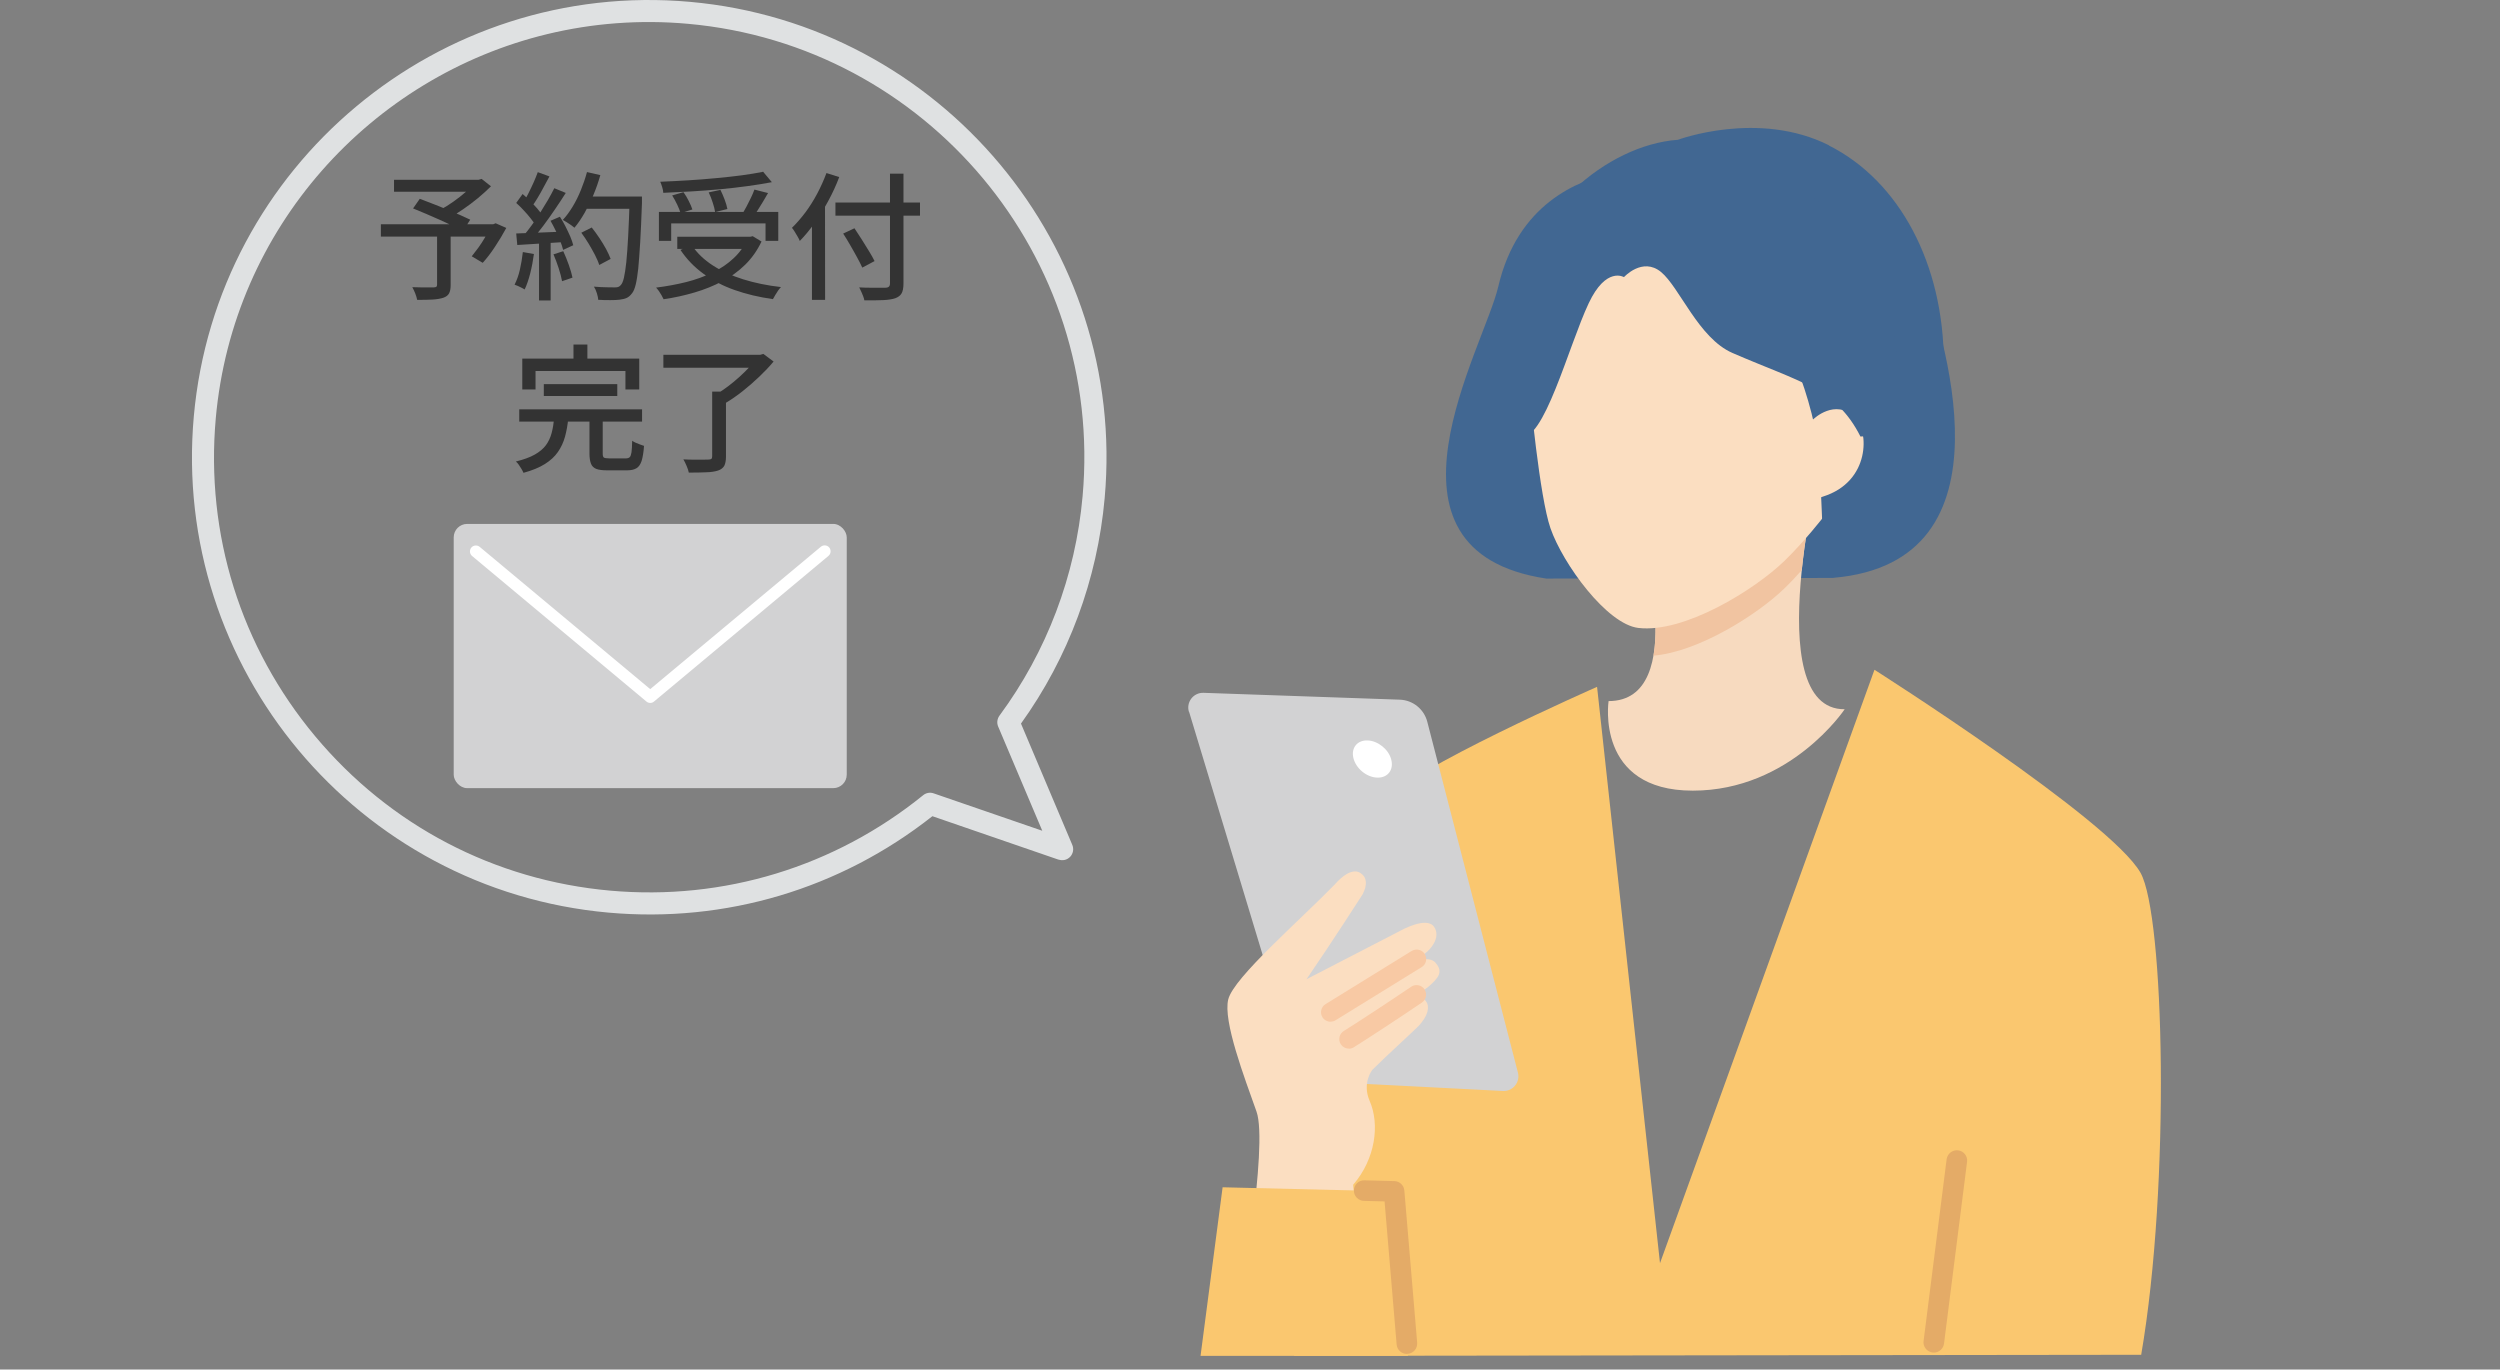
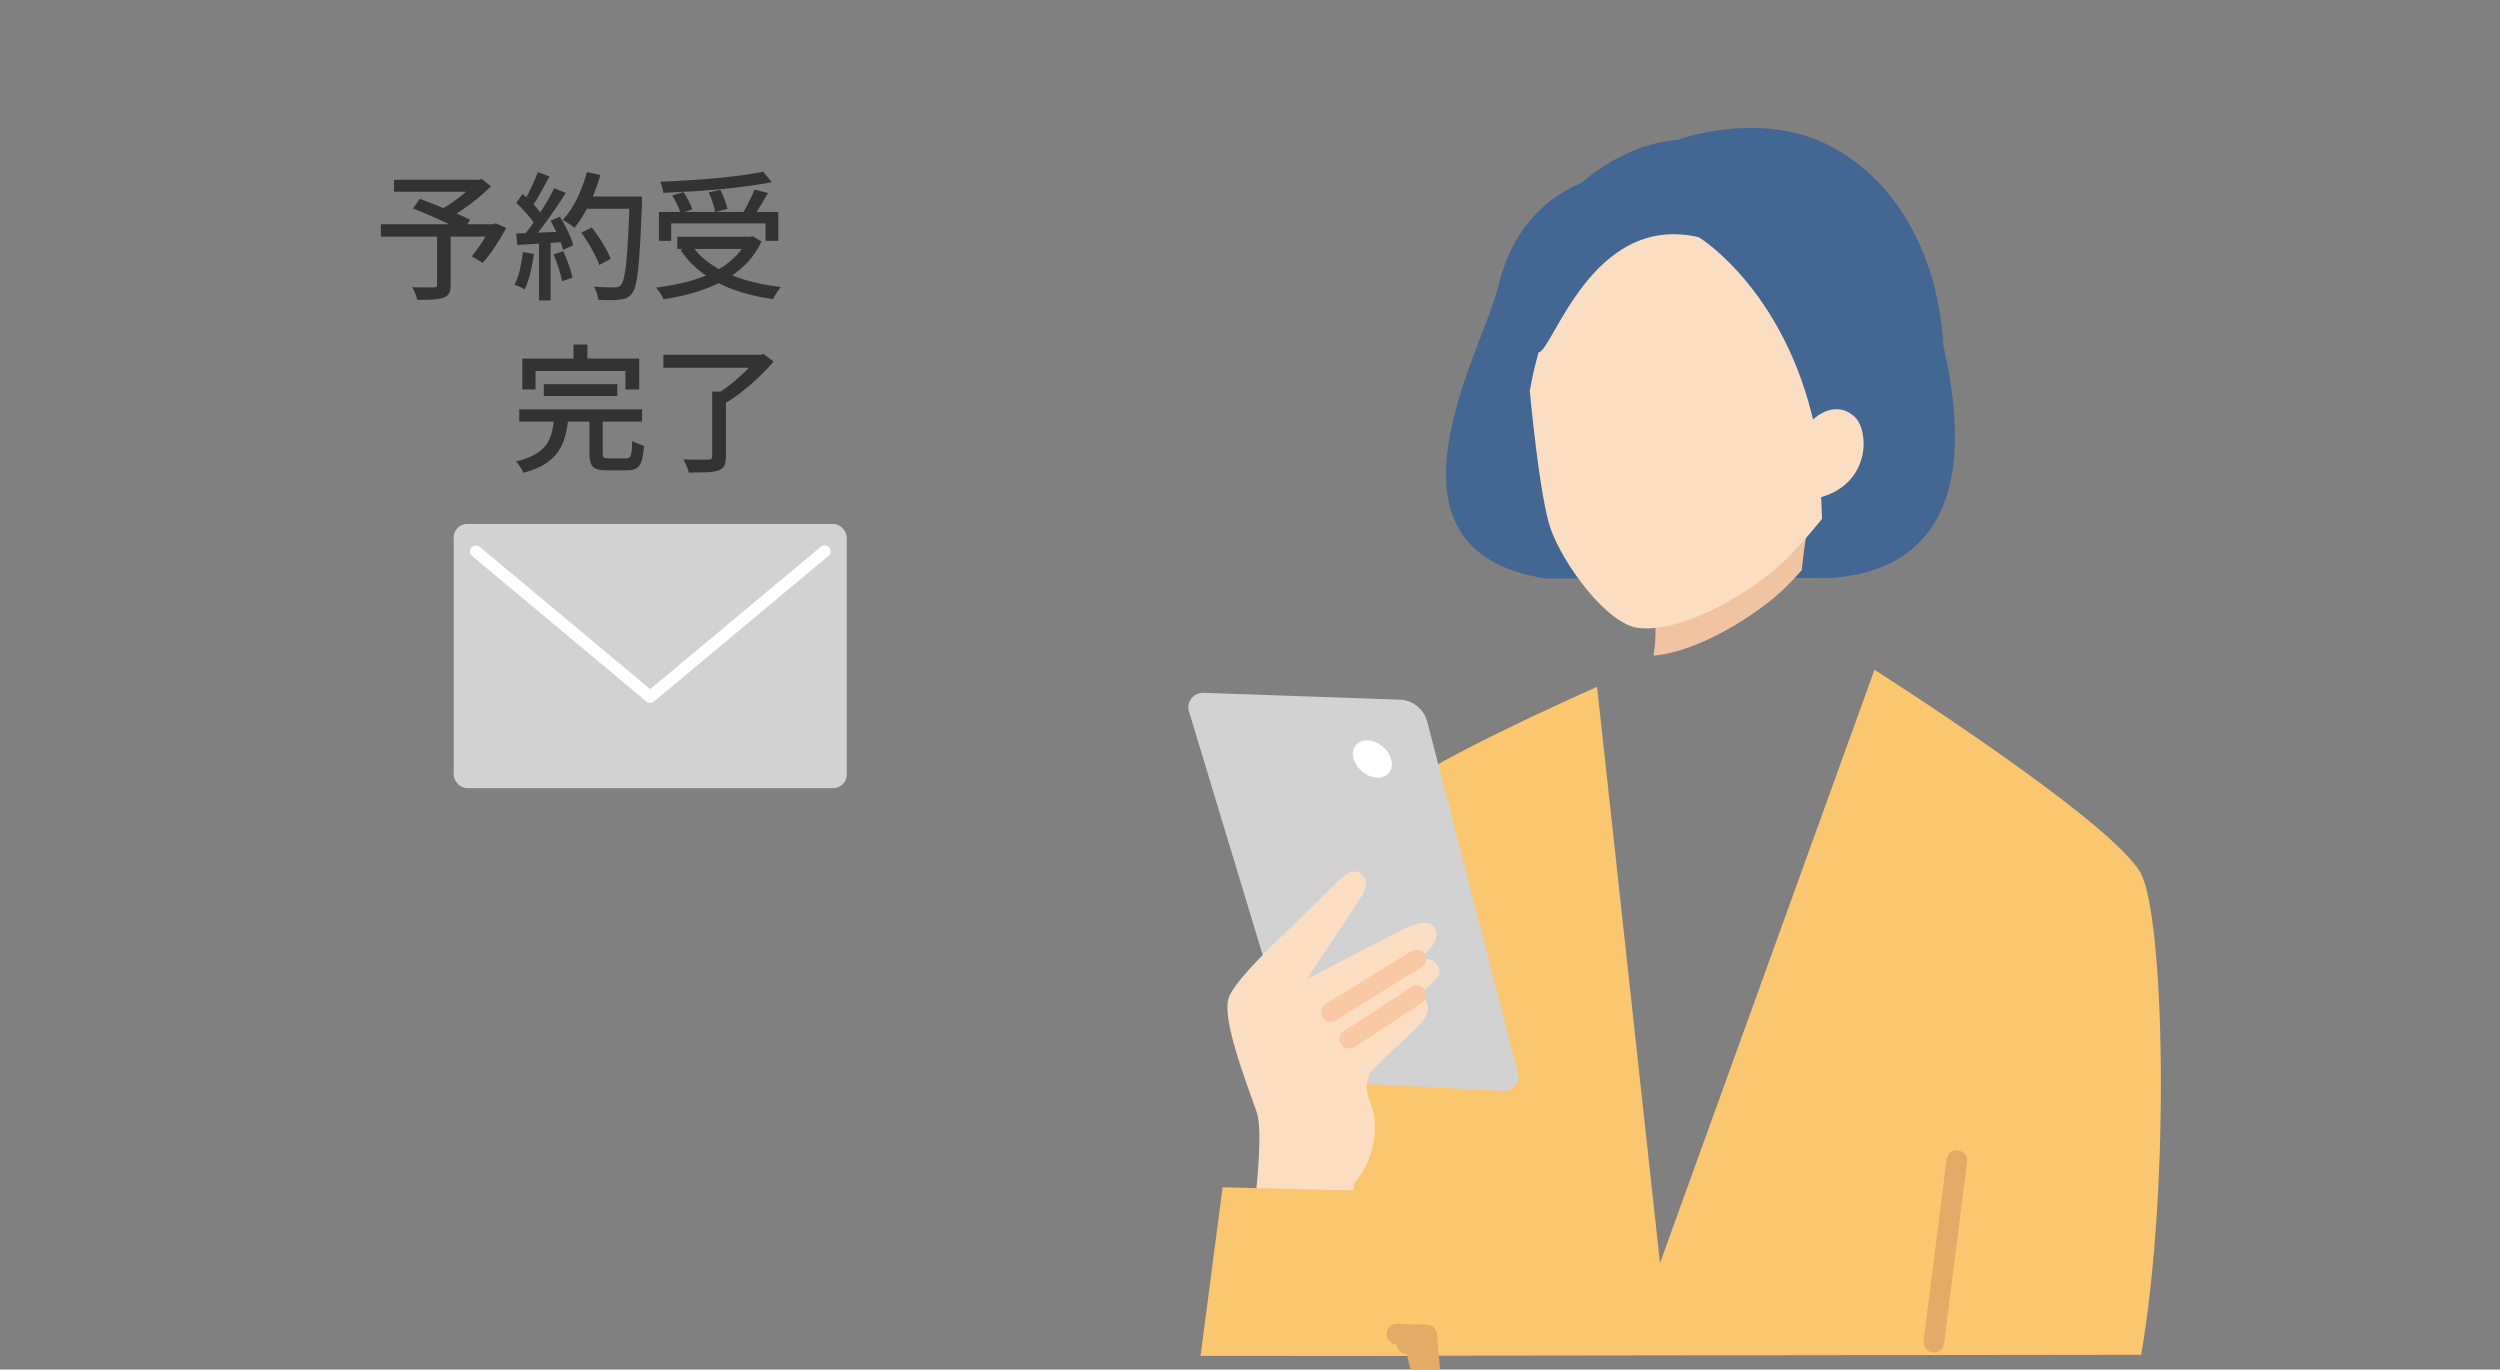
<svg xmlns="http://www.w3.org/2000/svg" id="_レイヤー_2" data-name="レイヤー 2" viewBox="0 0 230 126">
  <rect x="0" y="0" width="230" height="126" fill="#808080" stroke="none" />
  <defs>
    <style>
      .cls-1 {
        fill: none;
      }

      .cls-2 {
        fill: #416792;
      }

      .cls-3 {
        fill: #e4ab67;
      }

      .cls-4 {
        fill: #fbdec1;
      }

      .cls-5 {
        fill: #f8c9a4;
      }

      .cls-6 {
        fill: #fac76f;
      }

      .cls-7 {
        fill: #fff;
      }

      .cls-8 {
        fill: #f1c4a1;
      }

      .cls-9 {
        fill: #dfe1e2;
      }

      .cls-10 {
        fill: #d2d2d3;
      }

      .cls-11 {
        fill: #f7dabf;
      }

      .cls-12 {
        fill: #333;
      }

      .cls-13 {
        clip-path: url(#clippath);
      }
    </style>
    <clipPath id="clippath">
      <rect class="cls-1" width="230" height="126" />
    </clipPath>
  </defs>
  <g id="flow">
    <g class="cls-13">
-       <path class="cls-9" d="M97.39,79.09l-11.61-4c-8.48,6.69-19.03,9.84-29.8,8.87-23.1-2.07-40.22-22.55-38.15-45.65h0C19.9,15.21,40.38-1.9,63.48.17c23.1,2.07,40.22,22.55,38.15,45.65-.67,7.5-3.33,14.67-7.7,20.75l4.72,11.16c.16.37.08.8-.19,1.09-.14.15-.32.25-.5.29s-.38.04-.57-.03ZM19.85,38.5c-.95,10.65,2.3,21.04,9.15,29.24,6.86,8.21,16.5,13.25,27.15,14.2,10.42.93,20.64-2.19,28.78-8.78.27-.22.64-.29.97-.17l9.99,3.44-4.06-9.59c-.14-.33-.09-.71.12-1,4.35-5.89,7-12.87,7.65-20.2,1.97-21.99-14.32-41.48-36.31-43.45-4.45-.4-8.79-.05-12.91.94-16.24,3.91-28.96,17.82-30.53,35.36Z" />
      <g>
        <rect class="cls-10" x="41.74" y="48.2" width="36.16" height="24.31" rx="1.24" ry="1.24" />
        <path class="cls-7" d="M59.82,64.67c.13,0,.25-.04.35-.13l16.05-13.4c.23-.19.26-.54.07-.77-.19-.23-.54-.26-.77-.07l-15.7,13.1-15.69-13.09c-.23-.19-.58-.16-.77.07-.19.23-.16.58.07.77l16.04,13.39c.1.09.23.13.35.13Z" />
      </g>
      <g>
        <path class="cls-12" d="M35.04,20.63h10.52v1.14h-10.52v-1.14ZM36.25,16.54h7.92v1.1h-7.92v-1.1ZM40.2,21.51h1.26v4.71c0,.34-.05.6-.15.78s-.28.31-.54.4c-.26.08-.59.14-.98.16-.39.02-.86.03-1.41.03-.03-.18-.1-.38-.18-.6-.09-.22-.18-.41-.27-.57.28,0,.55.02.82.02.27,0,.51,0,.72,0h.44c.12,0,.2-.03.24-.06.04-.03.06-.1.06-.19v-4.68ZM38,19.18l.62-.89c.36.14.74.29,1.17.45s.85.34,1.27.51.83.35,1.22.51c.38.17.71.32.98.45l-.65,1.03c-.26-.14-.58-.29-.95-.46-.37-.17-.77-.35-1.19-.55-.43-.19-.85-.38-1.28-.56-.43-.18-.83-.35-1.2-.5ZM43.71,16.54h.32l.28-.08.86.68c-.36.36-.75.71-1.19,1.08-.44.36-.9.71-1.37,1.03s-.93.61-1.37.86c-.06-.08-.13-.18-.22-.27-.09-.1-.18-.2-.27-.3-.09-.1-.17-.18-.24-.24.38-.2.78-.45,1.19-.74.41-.29.8-.59,1.16-.91s.64-.6.86-.86v-.25ZM45.15,20.63h.23l.22-.09.98.43c-.31.58-.66,1.15-1.04,1.73-.38.58-.76,1.07-1.13,1.48l-1.01-.6c.19-.24.4-.51.62-.81.22-.3.42-.62.62-.96s.37-.66.53-.97v-.22Z" />
        <path class="cls-12" d="M48.11,23.19l1.01.18c-.08.6-.19,1.19-.34,1.78s-.32,1.08-.51,1.48c-.07-.04-.16-.09-.27-.15-.11-.06-.23-.12-.35-.17-.12-.05-.23-.09-.31-.12.2-.39.37-.85.49-1.38.12-.53.21-1.07.27-1.61ZM47.48,21.48c.58-.02,1.28-.04,2.09-.08.81-.03,1.63-.07,2.48-.1v.96c-.81.05-1.59.1-2.37.15-.78.05-1.48.09-2.09.13l-.1-1.07ZM47.5,18.66l.58-.81c.23.19.46.41.7.65.24.24.46.47.66.7s.35.44.46.63l-.62.93c-.11-.2-.26-.43-.46-.67-.19-.25-.41-.49-.64-.74s-.46-.48-.69-.68ZM49.48,15.84l1.07.39c-.17.31-.34.64-.53.98-.18.34-.36.67-.55.98s-.36.58-.53.81l-.81-.34c.16-.25.32-.55.49-.88s.32-.67.48-1.01c.15-.34.28-.66.38-.94ZM51.01,17.32l1.04.43c-.3.48-.64.99-1,1.52-.36.53-.72,1.04-1.09,1.53-.37.5-.72.92-1.05,1.27l-.75-.38c.25-.29.5-.61.76-.97.26-.36.52-.74.77-1.14.25-.4.49-.79.72-1.18.22-.39.42-.75.59-1.09ZM49.59,21.98h1.07v5.66h-1.07v-5.66ZM50.65,20.31l.86-.37c.18.27.35.56.51.88.16.32.31.63.44.93.13.3.22.58.28.81l-.93.43c-.06-.24-.15-.51-.27-.82-.12-.31-.26-.63-.42-.96-.16-.33-.32-.63-.48-.91ZM50.92,23.4l.9-.29c.18.39.35.81.51,1.26.16.45.27.84.34,1.17l-.96.33c-.06-.33-.16-.73-.31-1.19-.15-.46-.31-.89-.48-1.28ZM54,15.83l1.23.28c-.17.61-.38,1.21-.63,1.81s-.53,1.15-.82,1.67c-.3.52-.6.97-.93,1.36-.08-.07-.18-.15-.31-.24-.13-.09-.27-.18-.41-.27-.14-.09-.26-.16-.35-.21.33-.35.63-.77.91-1.23.28-.46.53-.97.75-1.51.22-.54.41-1.09.56-1.65ZM53.48,21.41l.96-.48c.24.3.47.62.7.96.23.34.43.68.62,1.02.18.34.32.64.42.91l-1.05.56c-.08-.27-.22-.58-.39-.92-.18-.34-.37-.69-.59-1.05s-.44-.69-.67-1ZM53.7,18.08h4.72v1.13h-4.72v-1.13ZM57.91,18.08h1.15v.58c-.05,1.41-.1,2.61-.16,3.6-.06.99-.12,1.8-.18,2.44-.07.64-.15,1.14-.24,1.5-.09.36-.2.62-.33.78-.16.21-.33.36-.5.43-.17.08-.39.13-.64.16-.21.03-.5.04-.86.04s-.74,0-1.12-.03c0-.18-.05-.38-.12-.61-.07-.23-.16-.43-.27-.6.41.03.8.06,1.15.06.35,0,.61.01.77.01.13,0,.23-.01.32-.04.08-.03.16-.09.23-.17.11-.11.21-.33.29-.67s.15-.82.22-1.44c.06-.62.12-1.41.17-2.36.05-.95.1-2.1.14-3.43v-.25Z" />
        <path class="cls-12" d="M68.78,21.78h.25l.22-.05.81.49c-.39.82-.89,1.53-1.5,2.13-.61.6-1.31,1.11-2.11,1.53s-1.64.76-2.56,1.03-1.86.48-2.84.62c-.04-.09-.1-.21-.18-.35s-.16-.27-.25-.4c-.09-.13-.18-.23-.26-.32.96-.12,1.89-.29,2.77-.51.88-.22,1.69-.52,2.43-.88.74-.36,1.38-.79,1.93-1.31.55-.51.98-1.11,1.29-1.79v-.2ZM60.63,19.5h10.97v2.66h-1.17v-1.61h-8.68v1.61h-1.13v-2.66ZM70.19,15.78l.82.98c-.68.13-1.42.25-2.23.36s-1.65.21-2.52.29c-.88.08-1.76.15-2.65.2s-1.75.09-2.59.13c0-.15-.04-.33-.1-.53-.06-.2-.12-.37-.18-.49.84-.03,1.69-.08,2.56-.13.87-.05,1.72-.12,2.56-.2.84-.08,1.63-.16,2.37-.26.74-.1,1.39-.21,1.95-.32ZM61.84,17.98l1.04-.3c.18.25.34.52.49.82s.26.56.33.77l-1.09.34c-.06-.22-.16-.48-.31-.79-.15-.31-.3-.59-.46-.84ZM62.31,21.78h6.91v1.12h-6.91v-1.12ZM63.65,22.57c.48.71,1.12,1.33,1.93,1.85.8.52,1.74.95,2.8,1.28,1.06.33,2.22.57,3.47.71-.08.08-.17.19-.27.33-.09.14-.18.27-.26.41-.08.14-.15.26-.21.37-1.28-.18-2.45-.46-3.53-.84s-2.03-.88-2.87-1.5c-.84-.61-1.54-1.34-2.11-2.19l1.04-.43ZM65.2,17.7l1.08-.23c.14.27.26.57.39.9.12.33.21.62.25.86l-1.13.28c-.03-.24-.11-.53-.22-.87-.11-.34-.23-.66-.37-.94ZM69.4,17.44l1.26.32c-.15.27-.31.54-.48.82-.17.27-.33.54-.49.79-.16.25-.32.47-.46.67l-.98-.3c.14-.21.27-.45.42-.72.14-.27.28-.54.41-.81s.24-.53.32-.75Z" />
-         <path class="cls-12" d="M76.03,15.92l1.18.37c-.28.74-.61,1.46-1,2.18-.39.72-.8,1.4-1.25,2.03-.45.63-.91,1.19-1.38,1.67-.03-.09-.09-.22-.18-.37s-.18-.31-.28-.47c-.1-.16-.18-.28-.26-.37.42-.41.83-.88,1.23-1.41.4-.54.76-1.11,1.09-1.73.33-.62.61-1.25.85-1.89ZM74.71,19.41l1.19-1.21v.03s.01,9.36.01,9.36h-1.21v-8.18ZM76.86,18.63h7.78v1.21h-7.78v-1.21ZM77.57,21.49l1.04-.49c.21.32.43.67.67,1.03.23.37.45.73.67,1.08s.38.65.51.91l-1.13.6c-.12-.26-.27-.57-.47-.93-.19-.36-.41-.73-.63-1.12s-.44-.74-.65-1.07ZM81.88,15.98h1.24v10.1c0,.41-.06.72-.18.92-.12.2-.31.34-.58.44-.27.09-.64.15-1.1.17s-1.04.03-1.74.02c-.02-.11-.05-.24-.11-.38-.06-.14-.11-.29-.18-.43-.06-.14-.12-.27-.18-.38.35.02.69.03,1.01.03.33,0,.62,0,.87,0,.25,0,.43,0,.53,0,.15,0,.26-.04.32-.1.06-.05.1-.15.1-.29v-10.1Z" />
        <path class="cls-12" d="M50.99,38.51h1.29c-.06.6-.16,1.16-.3,1.67s-.36.98-.65,1.4c-.29.42-.69.79-1.2,1.11-.51.32-1.16.59-1.97.81-.04-.1-.1-.22-.18-.35-.08-.13-.16-.26-.25-.39-.09-.13-.18-.23-.27-.3.72-.18,1.3-.39,1.74-.64s.79-.54,1.03-.87c.24-.33.41-.7.52-1.11.11-.41.18-.85.23-1.33ZM47.77,37.66h11.3v1.13h-11.3v-1.13ZM48.05,32.99h10.76v2.84h-1.27v-1.7h-8.27v1.7h-1.22v-2.84ZM50.03,35.34h6.76v1.09h-6.76v-1.09ZM52.76,31.7h1.28v2.14h-1.28v-2.14ZM54.23,38.36h1.22v3.36c0,.19.03.32.1.37.07.05.22.08.47.08h1.57c.15,0,.27-.04.34-.11.08-.07.13-.22.17-.46.03-.23.05-.58.06-1.05.08.06.19.12.32.18.13.06.26.11.4.16.14.05.26.09.37.13-.04.59-.12,1.05-.22,1.38-.11.33-.26.55-.48.68s-.5.19-.86.19h-1.83c-.43,0-.77-.04-1-.13s-.4-.25-.49-.48c-.09-.23-.14-.54-.14-.93v-3.37Z" />
        <path class="cls-12" d="M61.03,32.64h9.03v1.19h-9.03v-1.19ZM65.52,36.03h1.27v5.99c0,.36-.06.64-.16.84-.11.19-.3.34-.57.43-.28.09-.64.15-1.08.16-.44.02-.98.03-1.61.03-.03-.17-.1-.37-.2-.61-.1-.24-.2-.44-.3-.61.33.02.65.03.97.03.32,0,.59,0,.83,0s.4,0,.49-.01c.14,0,.23-.02.28-.06.05-.04.08-.12.08-.23v-5.96ZM69.62,32.64h.33l.28-.08.94.7c-.37.45-.81.91-1.3,1.38-.49.47-1.01.92-1.55,1.35-.54.43-1.07.79-1.59,1.1-.06-.09-.14-.19-.23-.29-.1-.1-.2-.2-.3-.3s-.19-.18-.28-.24c.35-.21.7-.45,1.06-.72.36-.27.71-.56,1.04-.86.33-.3.64-.6.92-.9.28-.3.51-.57.69-.82v-.3Z" />
      </g>
      <g>
        <path class="cls-2" d="M168.68,53.16c17.06-1.47,10.12-22.52,7.84-28.89-3.84-10.75-20.82-13.7-28.07-8.36-3.25.63-8.84,2.86-10.61,10.46-1.32,5.67-12.42,24.32,4.42,26.86l26.42-.06Z" />
-         <path class="cls-11" d="M155.73,72.74c8.99,0,13.98-7.49,13.98-7.49-8.01.07-2.1-23.31-2.1-23.31l-9.1,3.83-7.57,3.16s4.56,15.57-2.95,15.57c0,0-1.25,8.24,7.74,8.24Z" />
        <path class="cls-8" d="M164.16,54.14c.57-.55,1.11-1.13,1.6-1.68.56-5.43,1.85-10.53,1.85-10.53l-9.1,3.83-7.57,3.16s1.99,6.79,1.18,11.4c4.13-.34,9.57-3.78,12.05-6.19Z" />
        <path class="cls-4" d="M164.18,51.59c-2.77,2.69-9.24,6.68-13.45,6.18-2.9-.34-6.95-5.89-8.09-9.18-.99-2.86-1.87-12.12-2.01-13.86-.14-1.75-2.18-18.16,14.05-20.92,16.69-2.83,22.3,8.97,22.89,14.17.62,5.38.6,13.46-9.78,19.54,0,0-1.68,2.19-3.62,4.08Z" />
        <path class="cls-2" d="M168.27,13.37c-6.5-3.27-13.9-.51-13.9-.51-6.65.48-13.89,6.95-14.52,13.95-.2,2.24-.14,4.05.02,5.46.28,2.49.87,3.69.87,3.69.2-1.19.48-2.38.81-3.54,1.32-.14,4.87-12.84,14.69-10.61.09.04.14.07.14.07,0,0,8.34,5.16,10.81,18.56,0,0,.4,4.65.48,8.71,0,0,3.98-3.33,7.35-7.01,3.35-3.66,3.81-5.15,3.81-8.77-.01-9.06-4.07-16.72-10.58-19.99Z" />
        <path class="cls-6" d="M196.99,124.64c2.71-15.8,2.12-40.48-.06-44.34-2.76-4.88-24.48-18.68-24.48-18.68l-19.73,54.59-5.79-53.02s-17.61,7.75-19.41,10.45c-1.76,2.63-7.61,37.95-8.46,51.1l77.95-.1Z" />
        <path class="cls-4" d="M167.7,45.69c4.42-1.38,4.25-6.09,2.95-7.32-1.84-1.73-3.8.18-3.8.18l-1.39.94,1.28,6.54.96-.34Z" />
        <g>
          <path class="cls-10" d="M109.39,65.47l9.72,32.12c.33,1.09,1.31,1.86,2.45,1.92l16.71.86c.91.05,1.61-.81,1.38-1.69l-8.34-32.28c-.3-1.16-1.33-1.99-2.53-2.03l-18.06-.63c-.93-.03-1.61.86-1.34,1.75Z" />
          <path class="cls-7" d="M127.99,69.87c.26.95-.32,1.71-1.29,1.67-.98-.03-1.96-.85-2.19-1.81-.22-.94.37-1.65,1.32-1.61.94.04,1.91.81,2.16,1.74Z" />
        </g>
        <path class="cls-3" d="M177.91,124.43s-.08,0-.12,0c-.52-.07-.89-.54-.82-1.06l2.12-16.72c.07-.52.54-.88,1.06-.82.52.07.89.54.82,1.06l-2.12,16.72c-.06.48-.47.83-.94.83Z" />
        <path class="cls-4" d="M132.09,88.59c-.72-.85-2.58.15-2.58.15.75-.47,1.25-.77,1.25-.77.85-.52,1.86-1.75,1.16-2.72-.7-.97-3.07.37-3.07.37l-8.65,4.47c2.34-3.41,5.16-7.81,5.16-7.81.45-.86.41-1.56-.19-1.96-.98-.65-2.35,1.03-2.35,1.03-3.2,3.3-9.31,8.57-9.82,10.59-.5,1.99,1.49,7.19,2.6,10.33,1.11,3.14-1.61,18.44-1.61,18.44l11.58.25-1.08-11.96c2.06-2.39,2.46-5.56,1.52-7.71-.73-1.68.25-2.87.25-2.87,1.57-1.55,2.97-2.79,4.21-3.99,0,0,2.12-2.07-.13-2.89h0c.55-.38.94-.65,1.06-.75.92-.8,1.39-1.36.71-2.16Z" />
        <polygon class="cls-6" points="112.48 109.23 128.25 109.61 129.53 124.74 110.45 124.74 112.48 109.23" />
-         <path class="cls-3" d="M129.43,124.56c-.49,0-.9-.37-.94-.87l-1.11-13.16-1.9-.05c-.52-.01-.94-.45-.92-.97.01-.52.46-.95.97-.92l2.75.07c.48.01.88.38.92.87l1.18,14c.04.52-.34.98-.86,1.02-.03,0-.05,0-.08,0Z" />
+         <path class="cls-3" d="M129.43,124.56c-.49,0-.9-.37-.94-.87c-.52-.01-.94-.45-.92-.97.01-.52.46-.95.97-.92l2.75.07c.48.01.88.38.92.87l1.18,14c.04.52-.34.98-.86,1.02-.03,0-.05,0-.08,0Z" />
        <path class="cls-5" d="M122.41,94c-.29,0-.58-.15-.75-.42-.25-.41-.12-.95.29-1.2,1.98-1.22,6.51-4.02,7.92-4.89.41-.25.95-.13,1.21.28.25.41.13.95-.28,1.2-1.41.87-5.93,3.67-7.92,4.89-.14.09-.3.13-.46.13Z" />
        <path class="cls-5" d="M124.09,96.47c-.3,0-.58-.15-.75-.42-.25-.41-.12-.95.29-1.2,1.02-.63,4.44-2.87,6.2-4.07.4-.27.94-.17,1.22.23.27.4.17.94-.23,1.22-1.77,1.21-5.23,3.48-6.27,4.12-.14.09-.3.13-.46.13Z" />
-         <path class="cls-2" d="M149.4,25.5s1.7-1.88,3.41-.48c1.71,1.4,3.45,6.09,6.57,7.45,6.23,2.71,9.55,3.26,11.78,7.69l3.77-.2v-2.85s.29-13.99-9.15-19.56c-9.44-5.57-17.32-1.63-17.32-1.63,0,0-11.19,1.68-11.53,19.77v3.55l2.89.92c2.16.75,4.49-8.35,6.34-12.26,1.61-3.42,3.25-2.4,3.25-2.4Z" />
      </g>
    </g>
  </g>
</svg>